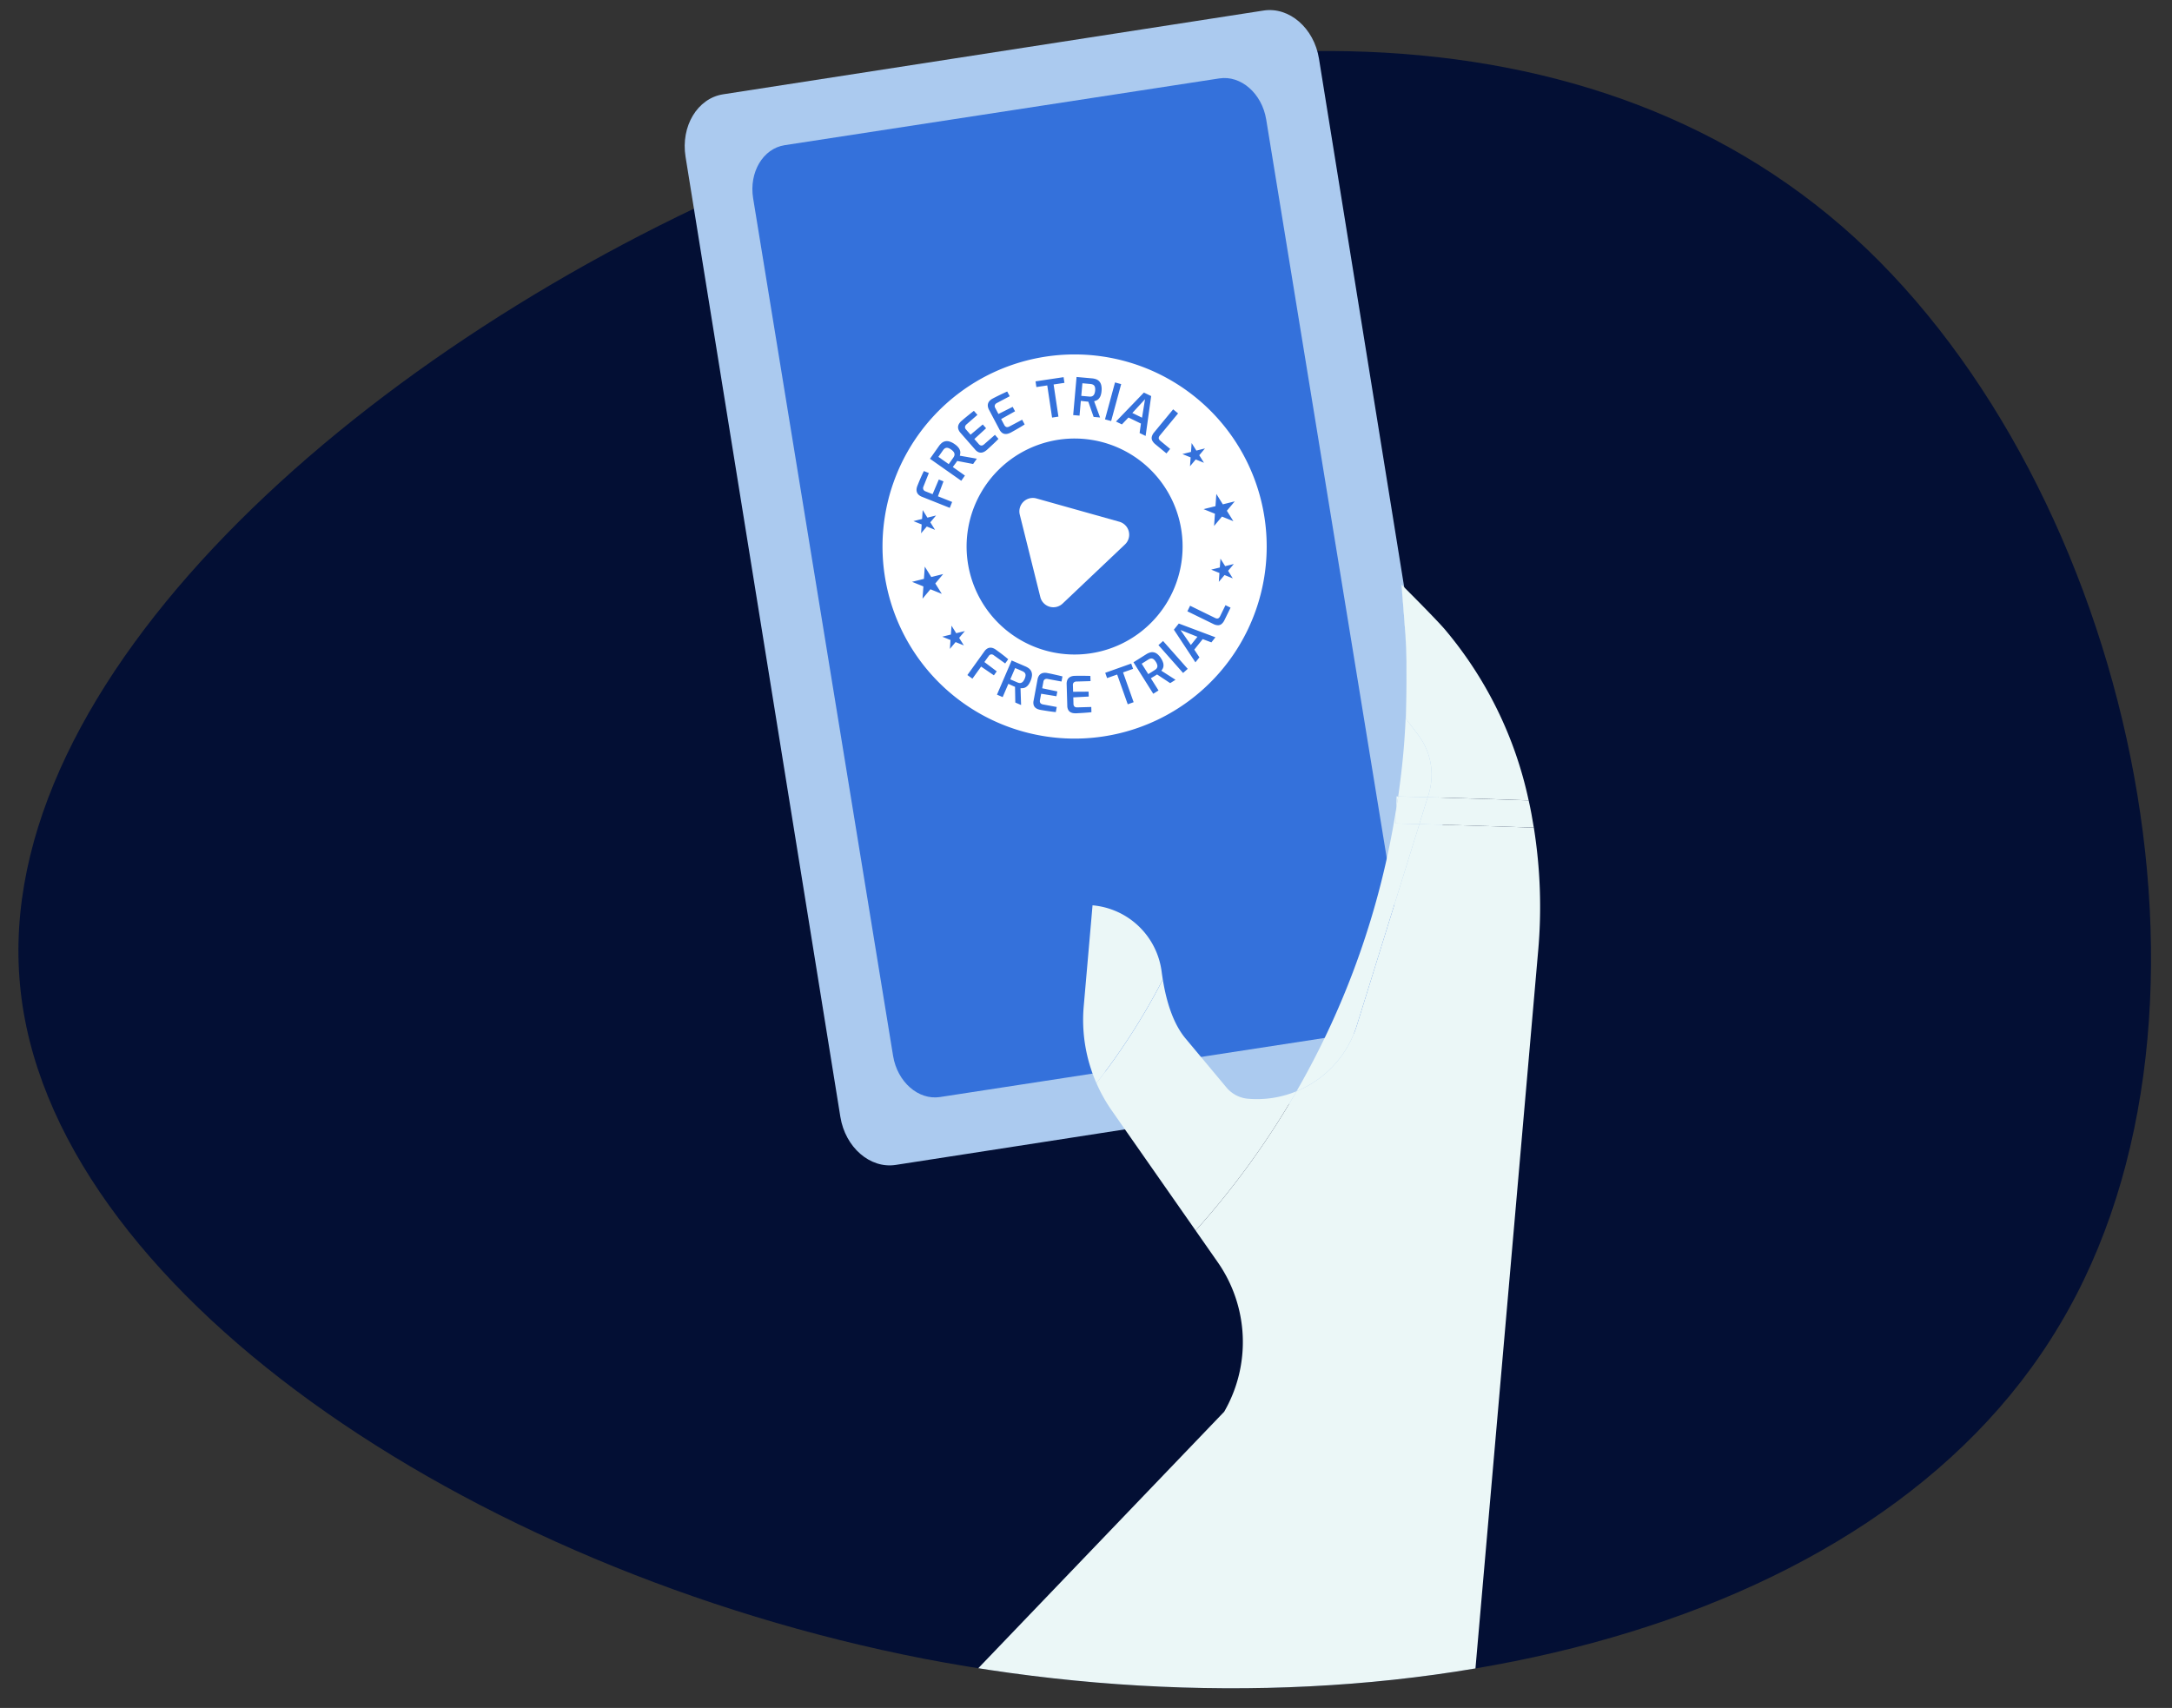
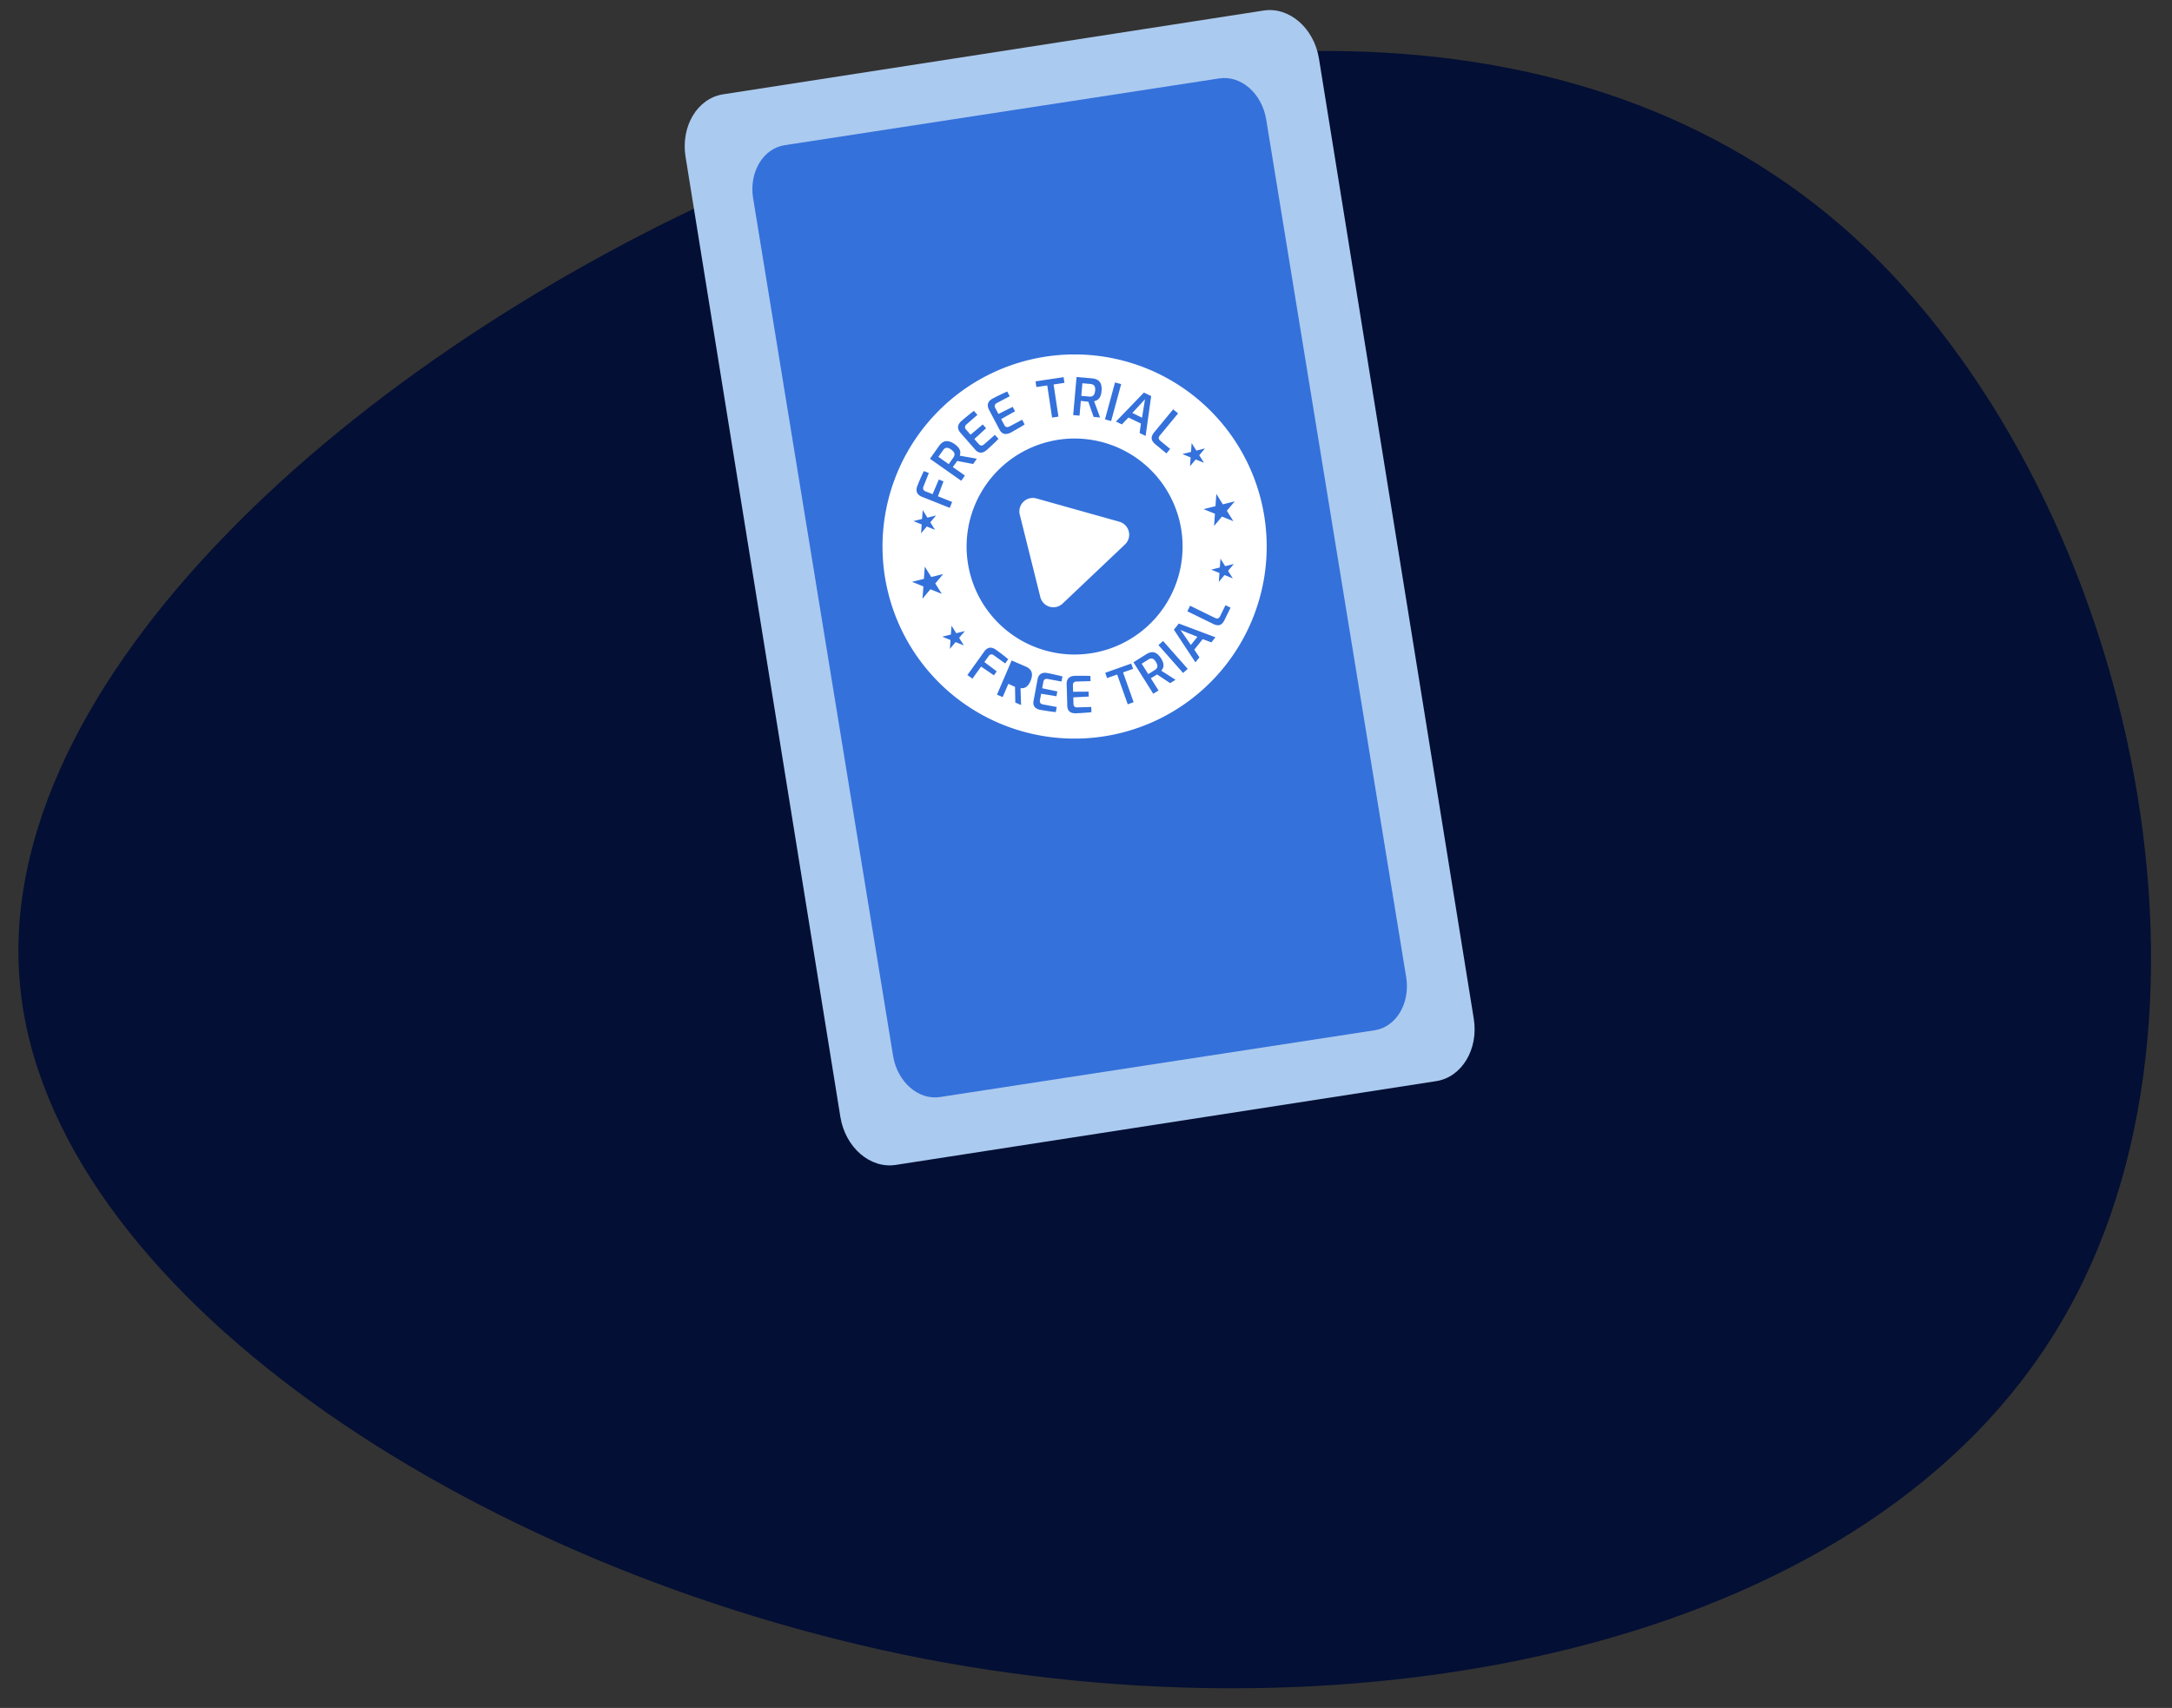
<svg xmlns="http://www.w3.org/2000/svg" width="426" height="335" viewBox="0 0 426 335">
  <rect x="0" y="0" width="426" height="335" fill="#333333" stroke="none" />
  <defs>
    <clipPath id="clip-path">
      <rect id="Rectangle_345" data-name="Rectangle 345" width="426" height="335" transform="translate(1792 3606)" fill="none" stroke="#707070" stroke-width="1" />
    </clipPath>
    <clipPath id="clip-path-2">
-       <path id="blob_2_" data-name="blob (2)" d="M324.381,54.573c28.042,67.363,5.791,170.083-53.646,210.318-59.438,40.54-155.757,18.593-229.521-34.748C-32.551,176.5-83.759,91.455-63.641,35.37c20.117-56.39,111.56-84.127,196.6-81.994S296.338-12.485,324.381,54.573Z" transform="translate(1838.652 3740.19) rotate(-25)" fill="#030f34" />
-     </clipPath>
+       </clipPath>
  </defs>
  <g id="Mask_Group_11" data-name="Mask Group 11" transform="translate(-1792 -3606)" clip-path="url(#clip-path)">
    <path id="blob_2_2" data-name="blob (2)" d="M324.381,54.573c28.042,67.363,5.791,170.083-53.646,210.318-59.438,40.54-155.757,18.593-229.521-34.748C-32.551,176.5-83.759,91.455-63.641,35.37c20.117-56.39,111.56-84.127,196.6-81.994S296.338-12.485,324.381,54.573Z" transform="translate(1838.652 3740.19) rotate(-25)" fill="#030f34" />
    <path id="Path_1997" data-name="Path 1997" d="M11.364.532,202.108,0c6.062-.017,10.963,4.1,10.946,9.192L212.7,116.462c-.017,5.093-4.945,9.236-11.008,9.253l-190.744.532c-6.062.017-10.963-4.1-10.946-9.192L.356,9.786C.373,4.692,5.3.549,11.364.532Z" transform="translate(2049.438 3606.185) rotate(81)" fill="#abcaef" />
    <path id="Path_1996" data-name="Path 1996" d="M9.8.8,180.232,0c5.173-.024,9.351,3.441,9.331,7.74l-.4,86.241c-.02,4.3-4.23,7.8-9.4,7.828l-170.434.8C4.158,102.633-.02,99.167,0,94.868L.4,8.627C.415,4.328,4.625.823,9.8.8Z" transform="translate(2039.601 3619.635) rotate(81)" fill="#3471db" />
    <g id="Group_5070" data-name="Group 5070" transform="translate(1957.094 3685.753) rotate(-14)">
      <g id="Group_5069" data-name="Group 5069" transform="translate(0)">
-         <path id="Path_1998" data-name="Path 1998" d="M2.968,1.21A1.484,1.484,0,0,0,2.688.934L1.46,0,0,1.921l1.228.933a1.337,1.337,0,0,0,.348.2.754.754,0,0,0,.368.038.89.89,0,0,0,.4-.17,2.11,2.11,0,0,0,.43-.443,2.006,2.006,0,0,0,.3-.521.789.789,0,0,0,.047-.412A.782.782,0,0,0,2.968,1.21Z" transform="translate(19.131 57.982)" fill="#fff" />
        <path id="Path_1999" data-name="Path 1999" d="M3.094,1.875a.77.77,0,0,0,.116-.362.924.924,0,0,0-.087-.435A2.166,2.166,0,0,0,2.769.551a2.069,2.069,0,0,0-.46-.417A.829.829,0,0,0,1.9,0a.8.8,0,0,0-.366.083A1.48,1.48,0,0,0,1.2.307L0,1.345,1.624,3.222l1.2-1.038A1.386,1.386,0,0,0,3.094,1.875Z" transform="translate(16.004 12.803)" fill="#fff" />
        <path id="Path_2000" data-name="Path 2000" d="M3.069,0,0,2.02,1.622,3.378Z" transform="translate(54.998 12.979)" fill="#fff" />
        <path id="Path_2001" data-name="Path 2001" d="M1.9,2.943a.775.775,0,0,0,.372-.081.937.937,0,0,0,.333-.294A2.183,2.183,0,0,0,2.886,2a2.091,2.091,0,0,0,.129-.606A.813.813,0,0,0,2.927.973.8.8,0,0,0,2.673.7,1.537,1.537,0,0,0,2.31.518L.811,0,0,2.345l1.5.519A1.409,1.409,0,0,0,1.9,2.943Z" transform="translate(46.095 6.974)" fill="#fff" />
        <path id="Path_2002" data-name="Path 2002" d="M37.675,0A37.675,37.675,0,1,0,75.351,37.676,37.675,37.675,0,0,0,37.675,0ZM64.317,25.193l.539-1.661.54,1.661h1.746l-1.412,1.025.539,1.661-1.412-1.026-1.412,1.026.54-1.661-1.412-1.025Zm-.632-7.942-4.523,3.342a.872.872,0,0,0-.3.351.52.52,0,0,0-.024.353,1.089,1.089,0,0,0,.172.335l1.481,2-.917.678L57.9,22.054a2.314,2.314,0,0,1-.41-.829,1.133,1.133,0,0,1,.088-.78,2.132,2.132,0,0,1,.675-.738l4.687-3.463Zm-4.3-4.576L56.438,20l-1.006-.842.7-1.737-2.083-1.742-1.579,1-.99-.829,6.689-4.189Zm-5.14-3.7-3.661,6.552-1.092-.61,3.661-6.552ZM46.092,5.5l2.884,1a3.143,3.143,0,0,1,.713.349,1.6,1.6,0,0,1,.51.547,1.705,1.705,0,0,1,.2.817,3.427,3.427,0,0,1-.225,1.166,3.266,3.266,0,0,1-.409.843,1.844,1.844,0,0,1-.476.476,1.363,1.363,0,0,1-.507.206,3.092,3.092,0,0,1-.5.05l.363,3.374-1.2-.415-.288-3.155-.312-.108c-.119-.041-.241-.085-.369-.133l-.372-.139c-.12-.045-.232-.085-.335-.121L44.824,13l-1.182-.408ZM38.076,4.39l5.538.531-.108,1.124L41.37,5.839l-.609,6.348-1.255-.12.609-6.348-2.146-.205ZM58.857,37.676A21.182,21.182,0,1,1,37.675,16.494,21.182,21.182,0,0,1,58.857,37.676ZM27.829,6.809a1.263,1.263,0,0,1,.249-.581,1.466,1.466,0,0,1,.451-.378,2.289,2.289,0,0,1,.54-.213q.691-.171,1.249-.288c.372-.078.712-.149,1.022-.211s.6-.117.866-.162l.252,1.017L29.7,6.674a.8.8,0,0,0-.487.3.679.679,0,0,0-.063.571l.321,1.292,3.048-.682.237.958-3.013.82.311,1.253a.854.854,0,0,0,.216.429.547.547,0,0,0,.32.15,1,1,0,0,0,.355-.025l2.764-.685.252,1.017q-.424.147-.932.3t-1.032.3q-.524.146-1.006.276a3.585,3.585,0,0,1-.539.086,1.65,1.65,0,0,1-.607-.059,1.181,1.181,0,0,1-.548-.352,1.806,1.806,0,0,1-.376-.8L27.883,7.618A1.965,1.965,0,0,1,27.829,6.809ZM21.22,9.244a1.479,1.479,0,0,1,.352-.473,2.24,2.24,0,0,1,.476-.331q.633-.324,1.149-.567t.946-.44q.43-.2.806-.356l.479.932L22.9,9.3a.8.8,0,0,0-.4.4.676.676,0,0,0,.07.569l.609,1.186,2.81-1.364.451.878-2.745,1.49.59,1.149a.856.856,0,0,0,.309.367.547.547,0,0,0,.347.074,1.016,1.016,0,0,0,.34-.106l2.533-1.3.479.932q-.379.241-.838.505t-.936.525q-.477.264-.916.5a3.62,3.62,0,0,1-.5.208,1.631,1.631,0,0,1-.6.082,1.187,1.187,0,0,1-.614-.216,1.811,1.811,0,0,1-.549-.69l-1.98-3.854a1.965,1.965,0,0,1-.238-.776A1.264,1.264,0,0,1,21.22,9.244Zm-4.593,2.873a3.093,3.093,0,0,1,.659-.443,1.6,1.6,0,0,1,.729-.167,1.712,1.712,0,0,1,.809.235,3.45,3.45,0,0,1,.9.779,3.272,3.272,0,0,1,.524.777,1.83,1.83,0,0,1,.173.65,1.369,1.369,0,0,1-.075.543,3.165,3.165,0,0,1-.206.454l3.1,1.378-.961.832L19.4,15.821l-.25.216c-.095.082-.195.167-.3.252l-.307.251q-.149.123-.272.229l1.9,2.2-.946.819-4.91-5.676Zm-6.288,7.091a2.242,2.242,0,0,1,.274-.511q.231-.322.55-.756t.684-.9q.365-.464.727-.88l.85.612L11.75,19.1a.707.707,0,0,0-.153.535.7.7,0,0,0,.307.453l1.23.884,1.881-2.493.8.575-1.765,2.576,2.436,1.752-.73,1.015-4.764-3.426a1.962,1.962,0,0,1-.565-.582,1.26,1.26,0,0,1-.186-.6A1.48,1.48,0,0,1,10.339,19.207Zm-.384,5.986.54-1.661.539,1.661H12.78l-1.412,1.025.54,1.661-1.412-1.026L9.082,27.879l.54-1.661L8.209,25.193ZM5.058,36.68H7.465l.744-2.29.744,2.29H11.36L9.413,38.094l.744,2.29L8.209,38.969,6.262,40.384l.744-2.29Zm5.437,13.536L9.082,51.242l.54-1.66L8.209,48.556H9.955l.54-1.66.539,1.66H12.78l-1.412,1.026.54,1.66Zm1.465,7.76-.787-.928,4.349-3.691a1.917,1.917,0,0,1,.681-.4,1.234,1.234,0,0,1,.613-.034,1.44,1.44,0,0,1,.525.229,2.2,2.2,0,0,1,.418.378q.249.294.585.7t.688.855q.352.453.66.892l-.776.659-1.8-2.125a.69.69,0,0,0-.469-.27.676.676,0,0,0-.5.184l-1.123.953,1.911,2.359-.731.621-2.017-2.27Zm9.705,4.164a1.32,1.32,0,0,1-.531.036,2.964,2.964,0,0,1-.473-.1L19.971,65.3l-.984-.748.692-3-.256-.194c-.1-.073-.2-.152-.3-.234l-.3-.242c-.1-.078-.189-.15-.272-.213l-1.711,2.251-.968-.736,4.415-5.809,2.361,1.8a3.057,3.057,0,0,1,.553.539,1.561,1.561,0,0,1,.305.66,1.661,1.661,0,0,1-.062.816,3.347,3.347,0,0,1-.561,1.008,3.18,3.18,0,0,1-.634.654A1.786,1.786,0,0,1,21.665,62.14Zm5.45,3.166-2.79-1.2L23.8,65.25a.832.832,0,0,0-.094.458.535.535,0,0,0,.152.309.982.982,0,0,0,.286.2l2.518,1.15-.423.926q-.412-.144-.89-.335t-.965-.4q-.488-.206-.932-.4a3.527,3.527,0,0,1-.463-.26,1.6,1.6,0,0,1-.426-.412,1.153,1.153,0,0,1-.2-.6,1.759,1.759,0,0,1,.2-.834l1.749-3.831a1.922,1.922,0,0,1,.448-.649,1.225,1.225,0,0,1,.541-.291,1.413,1.413,0,0,1,.572-.016,2.145,2.145,0,0,1,.539.164q.63.286,1.125.535t.906.457c.273.14.526.273.757.4l-.423.927L26.263,61.6a.779.779,0,0,0-.551-.067.66.66,0,0,0-.393.4l-.538,1.178,2.732,1.323Zm7.208-1.26-2.695-.587a.775.775,0,0,0-.553.052.659.659,0,0,0-.3.471L30.5,65.247l2.95.714-.2.937-2.98-.579L30,67.545a.829.829,0,0,0,0,.467.535.535,0,0,0,.214.269.981.981,0,0,0,.321.131l2.7.589-.217,1q-.434-.054-.941-.14t-1.028-.183q-.52-.1-1-.192a3.657,3.657,0,0,1-.507-.156,1.6,1.6,0,0,1-.5-.312,1.151,1.151,0,0,1-.327-.542,1.759,1.759,0,0,1,.015-.857l.9-4.115a1.914,1.914,0,0,1,.3-.729,1.231,1.231,0,0,1,.467-.4,1.448,1.448,0,0,1,.556-.137,2.178,2.178,0,0,1,.562.047q.676.147,1.213.284t.982.255q.445.117.825.23Zm7.2,6.057-1.221.12-.6-6.169-2.086.2-.106-1.092,5.382-.526L43,63.731l-2.076.2Zm7.858-1.894L47.3,65.936l-.305.1c-.116.039-.237.077-.363.115l-.369.111c-.12.036-.23.07-.331.1l.882,2.687-1.156.379L43.387,62.5l2.818-.925a3.025,3.025,0,0,1,.757-.15,1.559,1.559,0,0,1,.717.124,1.653,1.653,0,0,1,.637.514,3.347,3.347,0,0,1,.511,1.034,3.184,3.184,0,0,1,.179.894,1.774,1.774,0,0,1-.089.648,1.321,1.321,0,0,1-.271.458,3.106,3.106,0,0,1-.355.331l2.265,2.4Zm2.941-1.321-3.37-6.471,1.078-.562,3.37,6.47Zm6.839-4.479-1.5-1.033-2.1,1.6.611,1.711-1,.762-2.547-7.237,1.226-.937,6.316,4.355ZM62.7,58.795a2.251,2.251,0,0,1-.69.576,1.1,1.1,0,0,1-.757.094A2.08,2.08,0,0,1,60.4,59l-4.337-3.644.782-.931,4.186,3.517a.837.837,0,0,0,.4.208.5.5,0,0,0,.339-.058,1.045,1.045,0,0,0,.278-.237l1.557-1.855.848.712Zm3.567-7.553-1.412-1.026-1.412,1.026.54-1.66-1.412-1.026h1.746l.539-1.66.54,1.66h1.746l-1.412,1.026Zm.873-12.273-1.948,1.415.744-2.29L63.99,36.68H66.4l.744-2.29.744,2.29h2.407l-1.948,1.415.744,2.29Z" fill="#fff" />
        <path id="Path_2003" data-name="Path 2003" d="M2.894,2.094,0,0,1.26,3.342Z" transform="translate(53.868 58.592)" fill="#fff" />
        <path id="Path_2004" data-name="Path 2004" d="M2.524.338A.8.8,0,0,0,2.211.065.773.773,0,0,0,1.852,0a1.432,1.432,0,0,0-.386.075L0,.557.753,2.849l1.465-.482a1.312,1.312,0,0,0,.359-.174.758.758,0,0,0,.24-.282A.892.892,0,0,0,2.9,1.489,2.1,2.1,0,0,0,2.781.883,1.988,1.988,0,0,0,2.524.338Z" transform="translate(44.884 62.604)" fill="#fff" />
      </g>
      <path id="Path_1933" data-name="Path 1933" d="M18.619,8.716,3.941.347A2.636,2.636,0,0,0,0,2.636V19.3a2.636,2.636,0,0,0,3.932,2.295L18.609,13.3a2.636,2.636,0,0,0,.009-4.584Z" transform="translate(28.754 26.369)" fill="#fff" />
    </g>
    <g id="Mask_Group_9" data-name="Mask Group 9" clip-path="url(#clip-path-2)">
      <g id="Group_5068" data-name="Group 5068" transform="matrix(0.996, 0.087, -0.087, 0.996, 1994.199, 3714.311)">
        <g id="Group_3531" data-name="Group 3531" transform="translate(74.606 9.818)">
          <g id="Group_3530" data-name="Group 3530">
            <path id="Path_1074" data-name="Path 1074" d="M795.563,587.636c.238,1.712.467,3.426.651,5.153-.062-.663-.121-1.247-.169-1.689C795.955,590.272,795.777,589.032,795.563,587.636Z" transform="translate(-795.563 -587.636)" fill="#ebf7f7" />
          </g>
        </g>
        <g id="Group_3533" data-name="Group 3533" transform="translate(75.577 18.575)">
          <g id="Group_3532" data-name="Group 3532">
            <path id="Path_1075" data-name="Path 1075" d="M802.421,614.814a12.929,12.929,0,0,0-3.147-11.534l-2.5-2.753s-.313-3.965-.629-7.659c.388,4.573.629,9.189.629,13.862,0,3.029-.1,6.034-.263,9.023,1.966-.121,3.89-.236,5.783-.35Z" transform="translate(-796.143 -592.868)" fill="#ebf7f7" />
          </g>
        </g>
        <g id="Group_3535" data-name="Group 3535" transform="translate(61.107 43.768)">
          <g id="Group_3534" data-name="Group 3534">
            <path id="Path_1076" data-name="Path 1076" d="M802.16,607.92A161.271,161.271,0,0,1,787.5,664.966a20.573,20.573,0,0,0,10.668-13.917l8.779-40.394c-1.515.09-3.043.182-4.6.278Z" transform="translate(-787.498 -607.92)" fill="#ebf7f7" />
          </g>
        </g>
        <g id="Group_3537" data-name="Group 3537" transform="translate(75.769 41.11)">
          <g id="Group_3536" data-name="Group 3536">
            <path id="Path_1077" data-name="Path 1077" d="M796.432,606.682c-.042.773-.122,1.538-.174,2.308l.181,3.013c1.561-.1,3.09-.187,4.6-.278l1.172-5.393C800.322,606.446,798.4,606.561,796.432,606.682Z" transform="translate(-796.258 -606.332)" fill="#ebf7f7" />
          </g>
        </g>
        <g id="Group_3539" data-name="Group 3539" transform="translate(75.63 41.46)">
          <g id="Group_3538" data-name="Group 3538">
            <path id="Path_1078" data-name="Path 1078" d="M796.175,606.559l.139,2.29c.052-.77.132-1.535.174-2.308Z" transform="translate(-796.175 -606.541)" fill="#ebf7f7" />
          </g>
        </g>
        <g id="Group_3541" data-name="Group 3541" transform="translate(18.069 67.957)">
          <g id="Group_3540" data-name="Group 3540">
            <path id="Path_1079" data-name="Path 1079" d="M776.416,634.142a14.984,14.984,0,0,0-14.632-11.77h0v19.909a30.8,30.8,0,0,0,3.794,14.777,128.134,128.134,0,0,0,11.2-21.385C776.652,635.161,776.528,634.649,776.416,634.142Z" transform="translate(-761.784 -622.372)" fill="#ebf7f7" />
          </g>
        </g>
        <g id="Group_3543" data-name="Group 3543" transform="translate(0 45.251)">
          <g id="Group_3542" data-name="Group 3542">
            <path id="Path_1080" data-name="Path 1080" d="M816.1,728.234l-52.442,65.224v26.325l61.107-26.325,44.823-3.877-10.979-6.536,10.979,6.536h0l.005-156.781a98.078,98.078,0,0,0-2.949-23.993c-7.128.363-14.481.775-22.431,1.252l-8.779,40.394a20.574,20.574,0,0,1-10.668,13.917,161.714,161.714,0,0,1-17.34,28.947l4.871,5.82A27.353,27.353,0,0,1,816.1,728.234Z" transform="translate(-763.659 -608.806)" fill="#ebf7f7" />
          </g>
        </g>
        <g id="Group_3545" data-name="Group 3545" transform="translate(72.967)">
          <g id="Group_3544" data-name="Group 3544">
            <path id="Path_1081" data-name="Path 1081" d="M796.7,595.053c.049.442.107,1.026.169,1.689.1,1.048.209,2.3.32,3.6.316,3.694.629,7.659.629,7.659l2.5,2.753a12.929,12.929,0,0,1,3.147,11.534l-.129.589c6.956-.413,13.468-.778,19.787-1.1a76.837,76.837,0,0,0-19.308-32c-2.191-2.134-9.237-8.009-9.237-8.009s.072.412.188,1.078c.318,1.831.976,5.659,1.451,8.74C796.437,592.984,796.614,594.224,796.7,595.053Z" transform="translate(-794.584 -581.77)" fill="#ebf7f7" />
          </g>
        </g>
        <g id="Group_3547" data-name="Group 3547" transform="translate(80.554 40.006)">
          <g id="Group_3546" data-name="Group 3546">
            <path id="Path_1082" data-name="Path 1082" d="M799.117,612.17c7.95-.477,15.3-.889,22.431-1.252-.445-1.764-.924-3.517-1.473-5.245-6.318.326-12.831.691-19.787,1.1Z" transform="translate(-799.117 -605.672)" fill="#ebf7f7" />
          </g>
        </g>
        <g id="Group_3549" data-name="Group 3549" transform="translate(75.257 14.972)">
          <g id="Group_3548" data-name="Group 3548">
            <path id="Path_1083" data-name="Path 1083" d="M796.272,594.318c-.111-1.3-.221-2.556-.32-3.6C796.079,591.91,796.171,593.115,796.272,594.318Z" transform="translate(-795.952 -590.715)" fill="#ebf7f7" />
          </g>
        </g>
        <g id="Group_3551" data-name="Group 3551" transform="translate(73.155 1.078)">
          <g id="Group_3550" data-name="Group 3550">
-             <path id="Path_1084" data-name="Path 1084" d="M794.7,582.414c.566,2.887,1.041,5.8,1.451,8.74C795.672,588.073,795.014,584.245,794.7,582.414Z" transform="translate(-794.696 -582.414)" fill="#ebf7f7" />
-           </g>
+             </g>
        </g>
        <g id="Group_3553" data-name="Group 3553" transform="translate(21.863 81.258)">
          <g id="Group_3552" data-name="Group 3552">
            <path id="Path_1085" data-name="Path 1085" d="M789.539,650.335l-8.847-8.894c-2.691-2.706-4.377-6.936-5.436-11.122a128.128,128.128,0,0,1-11.2,21.385,30.7,30.7,0,0,0,3.379,4.995l18.525,22.123a161.709,161.709,0,0,0,17.34-28.947,20.334,20.334,0,0,1-9.359,2.291A6.2,6.2,0,0,1,789.539,650.335Z" transform="translate(-764.051 -630.319)" fill="#ebf7f7" />
          </g>
        </g>
        <g id="Group_3555" data-name="Group 3555" transform="translate(105.93 229.902)">
          <g id="Group_3554" data-name="Group 3554">
-             <rect id="Rectangle_110" data-name="Rectangle 110" width="0.006" height="5.313" fill="#ebf7f7" />
-           </g>
+             </g>
        </g>
      </g>
    </g>
  </g>
</svg>